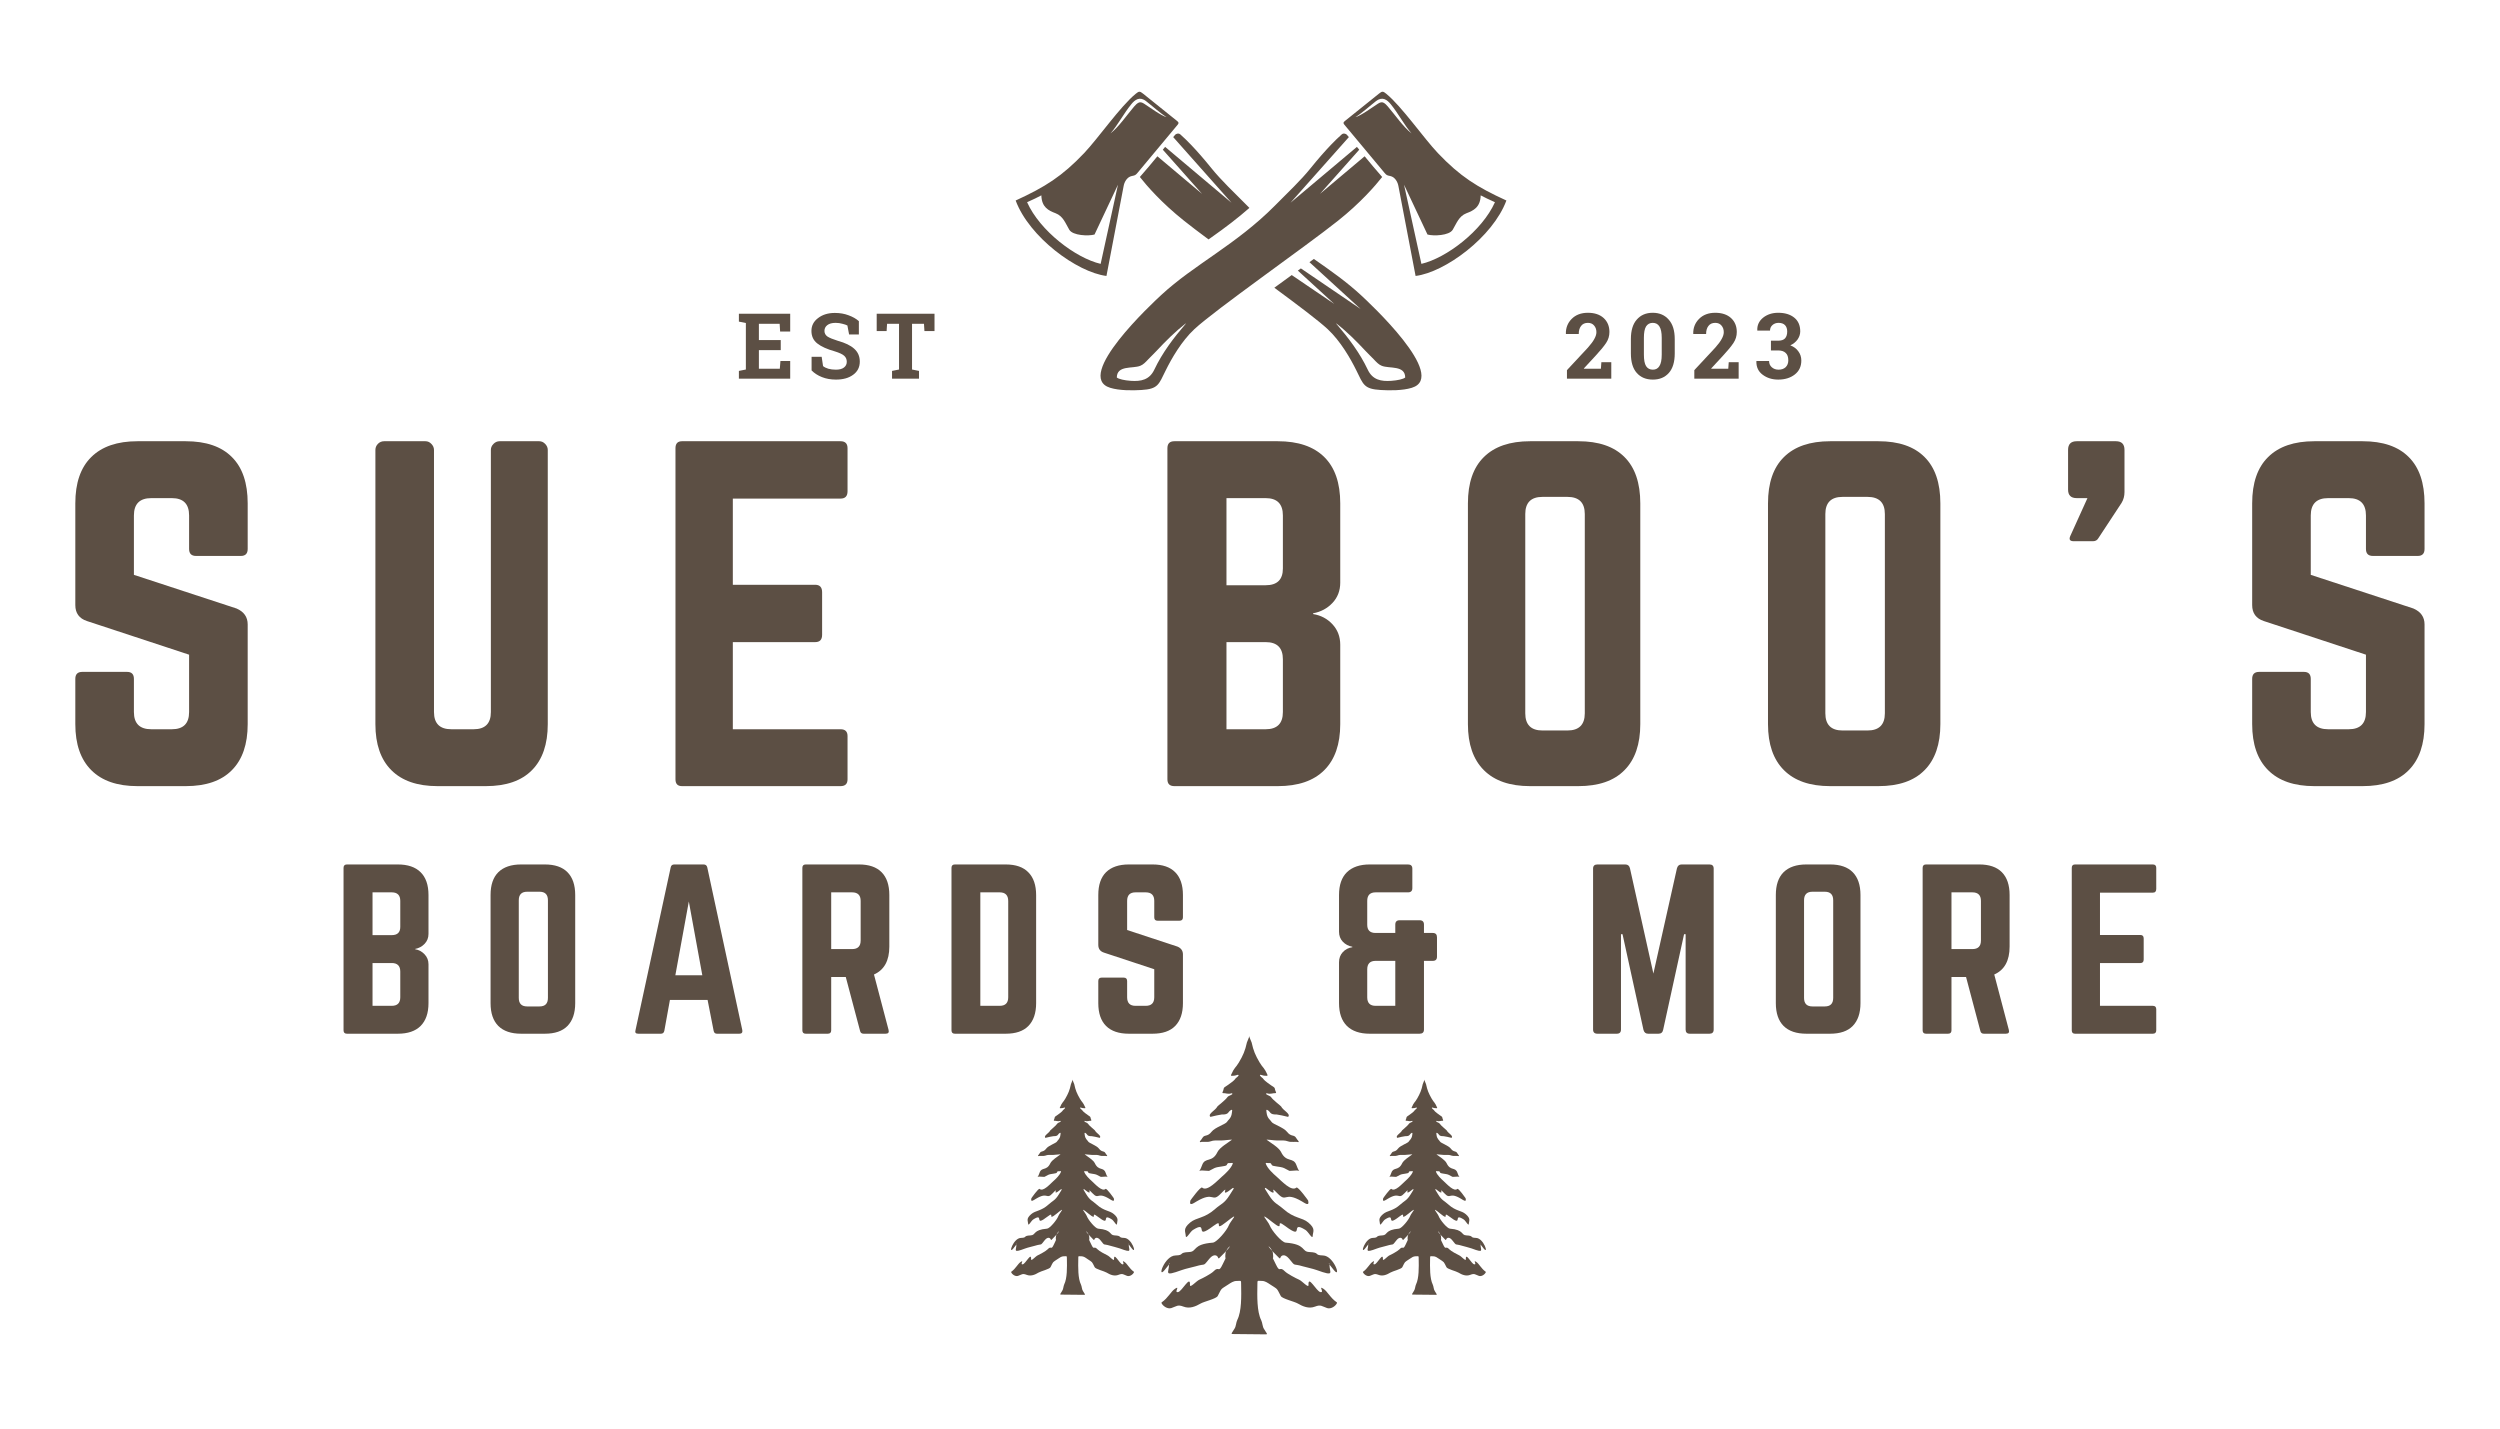
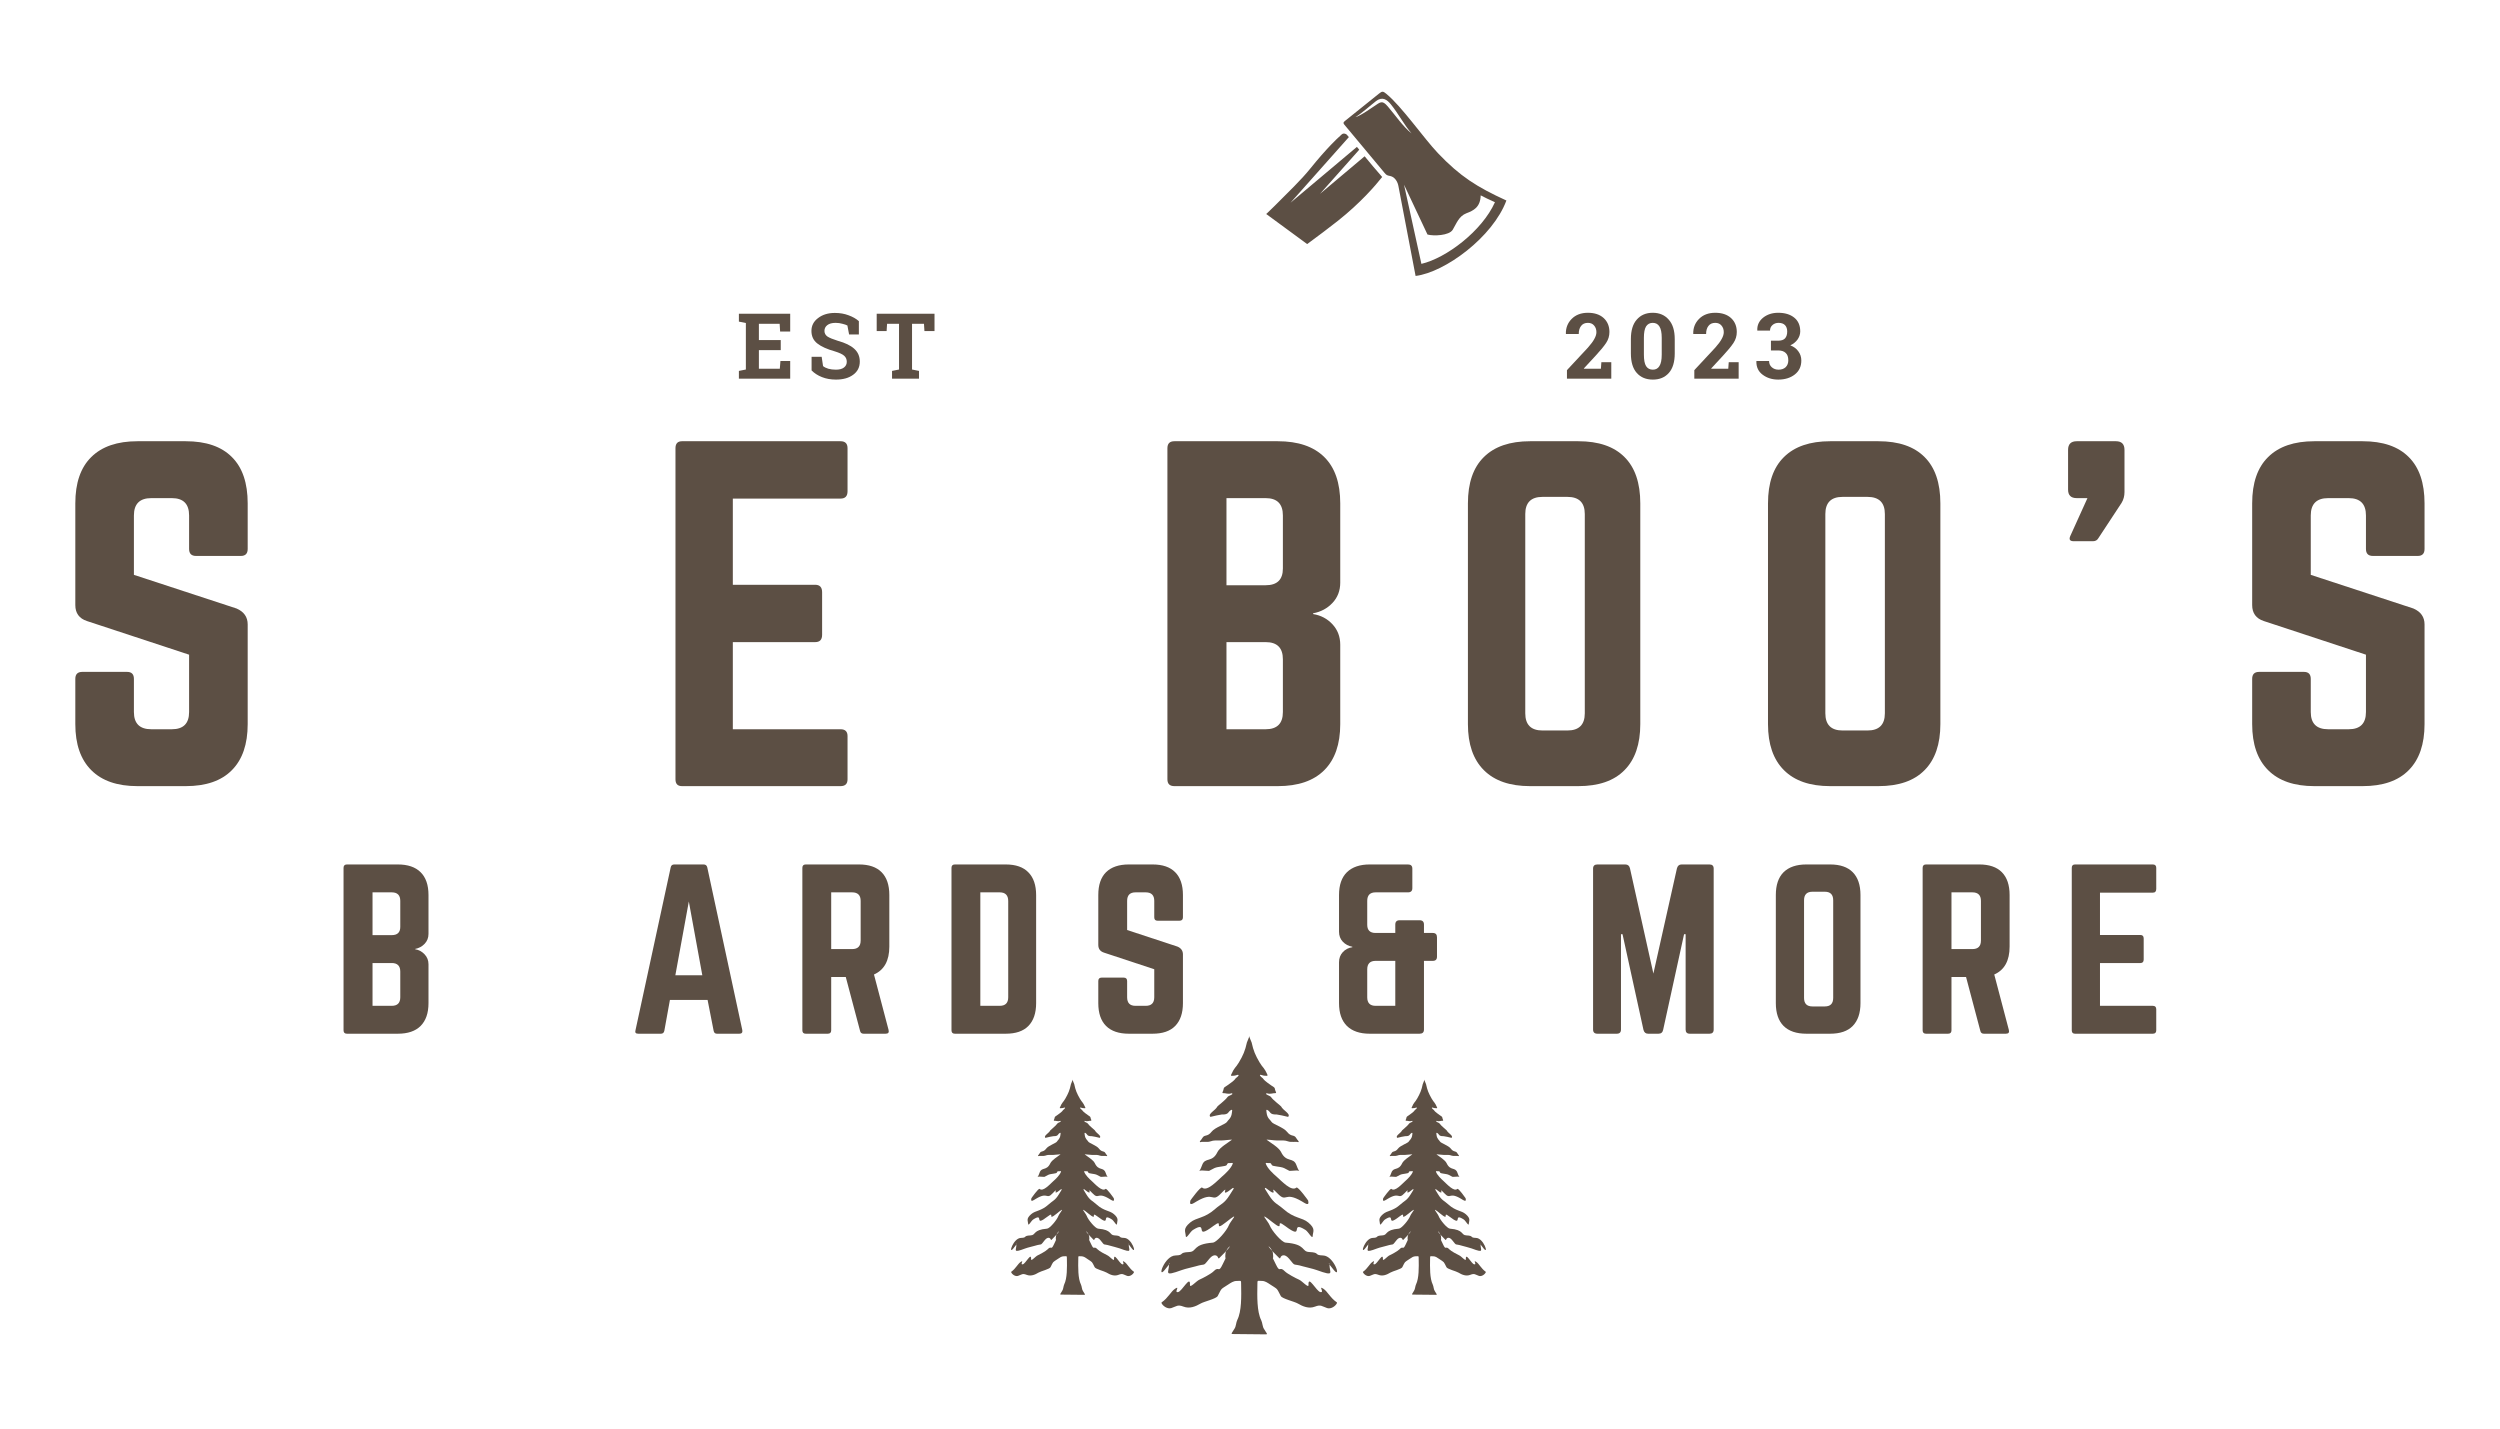
<svg xmlns="http://www.w3.org/2000/svg" version="1.2" preserveAspectRatio="xMidYMid meet" height="192" viewBox="0 0 252 144" zoomAndPan="magnify" width="336">
  <defs>
    <clipPath id="5c7fce9e34">
      <path d="M 117 104.422 L 135 104.422 L 135 134.824 L 117 134.824 Z M 117 104.422" />
    </clipPath>
    <clipPath id="7d51b6d3f5">
      <path d="M 101.602 108.812 L 114.629 108.812 L 114.629 130.527 L 101.602 130.527 Z M 101.602 108.812" />
    </clipPath>
    <clipPath id="3118bb9fe1">
      <path d="M 137.062 108.812 L 150 108.812 L 150 130.527 L 137.062 130.527 Z M 137.062 108.812" />
    </clipPath>
    <clipPath id="aa27552867">
      <path d="M 102.379 9.246 L 143.426 9.246 L 143.426 39.344 L 102.379 39.344 Z M 102.379 9.246" />
    </clipPath>
    <clipPath id="2935c64a9e">
-       <path d="M 110.844 9.246 L 151.844 9.246 L 151.844 39.344 L 110.844 39.344 Z M 110.844 9.246" />
+       <path d="M 110.844 9.246 L 151.844 9.246 L 151.844 39.344 Z M 110.844 9.246" />
    </clipPath>
  </defs>
  <g id="868a973814">
    <g clip-path="url(#5c7fce9e34)" clip-rule="nonzero">
      <path d="M 124.645 129.121 C 125.133 129.121 125.098 129.016 125.105 129.469 C 125.129 130.656 125.16 132.18 124.719 133.051 C 124.594 133.289 124.598 133.719 124.43 133.941 C 124.426 133.953 124.254 134.227 124.156 134.375 C 124.133 134.418 124.16 134.469 124.207 134.469 L 127.645 134.504 C 127.691 134.504 127.723 134.449 127.695 134.41 C 127.598 134.258 127.426 133.984 127.422 133.973 C 127.254 133.754 127.258 133.324 127.133 133.086 C 126.688 132.203 126.723 130.656 126.746 129.465 C 126.754 129.012 126.715 129.117 127.203 129.117 C 127.52 129.117 127.781 129.309 128.031 129.473 C 128.859 130.02 128.648 129.781 129.105 130.641 C 129.25 130.914 130.488 131.199 130.812 131.391 C 131.332 131.691 131.926 131.949 132.551 131.707 C 133.156 131.473 133.219 131.668 133.777 131.855 C 134.168 131.984 134.645 131.641 134.766 131.348 C 134.777 131.32 134.766 131.289 134.746 131.273 C 134.09 130.828 133.816 130.168 133.383 129.895 C 132.848 129.555 133.555 130.32 133.094 130.242 C 132.699 130.176 131.844 128.465 131.898 129.52 C 131.918 129.902 131.25 129.113 130.941 128.988 C 130.633 128.859 129.742 128.383 129.527 128.16 C 128.938 127.539 129.059 128.41 128.598 127.43 C 128.094 126.363 128.422 127.25 128.312 126.324 C 128.238 125.691 127.059 124.973 128.957 126.824 C 128.988 126.855 129.047 126.84 129.059 126.793 C 129.117 126.543 129.48 126.328 129.934 126.871 C 130.66 127.746 130.211 127.309 131.336 127.648 C 131.703 127.758 132.301 127.871 132.715 128.02 C 134.645 128.719 133.988 128.27 134.012 127.434 C 134.012 127.289 133.68 127.117 134.469 128.043 C 135.23 128.938 134.469 126.578 133.363 126.551 C 132.387 126.523 133.121 126.254 131.965 126.203 C 131.164 126.164 131.676 125.418 129.594 125.258 C 129.191 125.227 128.176 124.039 127.973 123.492 C 127.812 123.07 126.715 121.961 128.246 123.184 C 129.668 124.316 128.379 122.703 129.535 123.574 C 131.617 125.141 129.914 122.926 131.594 123.98 C 131.879 124.156 132.301 124.988 132.32 124.578 C 132.344 124.129 132.641 123.871 131.879 123.234 C 131.227 122.688 130.469 122.848 129.363 121.867 C 128.754 121.328 128.449 121.34 127.898 120.457 C 127.793 120.289 127.629 120.047 127.504 119.832 C 127.469 119.773 127.543 119.711 127.594 119.754 C 129.18 121.016 127.688 119.172 128.777 120.301 C 129.746 121.305 129.406 120.031 131.219 121.094 C 131.551 121.289 132.02 121.645 131.859 121.008 C 131.855 121 130.832 119.562 130.672 119.711 C 130.176 120.152 129.129 118.996 128.703 118.625 C 128.312 118.293 127.762 117.77 127.594 117.309 C 127.594 117.309 127.594 117.309 127.59 117.309 C 127.57 117.262 127.605 117.215 127.656 117.223 C 128.008 117.289 128.066 117.129 128.191 117.426 C 128.262 117.594 129.059 117.566 129.434 117.742 C 130.281 118.145 129.664 118.016 130.695 117.984 C 131.18 117.973 131.023 118.41 130.684 117.457 C 130.379 116.59 129.672 117.246 129.129 116.121 C 128.91 115.668 128.086 115.199 127.68 114.891 C 127.605 114.836 128.453 114.961 128.742 114.961 C 129.188 114.961 129.477 114.914 129.879 115.062 C 130.141 115.16 130.676 115.055 130.824 115.125 C 130.844 115.133 130.867 115.133 130.887 115.121 C 130.977 115.062 130.793 114.953 130.66 114.719 C 130.441 114.32 130.152 114.637 129.723 114.078 C 129.387 113.641 128.297 113.312 128.176 113.09 C 128.062 112.883 127.738 112.746 127.672 112.164 C 127.664 112.082 127.656 112.012 127.645 111.938 C 127.637 111.891 127.688 111.852 127.73 111.875 C 128.113 112.055 127.926 112.363 128.688 112.34 C 128.777 112.34 129.617 112.516 129.805 112.574 C 129.828 112.578 129.855 112.57 129.871 112.551 C 130.082 112.246 129.332 111.934 129.137 111.531 C 129.105 111.469 128.328 110.898 128.121 110.586 C 128.043 110.469 127.832 110.434 127.652 110.309 C 127.594 110.27 127.645 110.18 127.707 110.203 C 128.062 110.328 128.324 110.168 128.562 110.188 C 128.609 110.191 128.645 110.145 128.625 110.102 C 128.395 109.629 128.672 109.734 128.133 109.406 C 128.023 109.34 127.461 108.926 127.395 108.824 C 127.262 108.613 127.184 108.648 127.016 108.434 C 126.98 108.387 127.023 108.324 127.078 108.34 C 127.332 108.41 127.355 108.438 127.707 108.441 C 127.754 108.441 127.781 108.395 127.766 108.359 C 127.402 107.535 127.32 107.691 126.965 107.09 C 126.543 106.371 126.348 105.922 126.164 105.082 C 126.148 105.012 125.898 104.5 125.926 104.434 C 125.949 104.5 125.699 105.012 125.688 105.082 C 125.504 105.922 125.309 106.371 124.883 107.09 C 124.527 107.691 124.449 107.535 124.086 108.359 C 124.066 108.398 124.098 108.445 124.141 108.441 C 124.492 108.438 124.516 108.41 124.77 108.34 C 124.828 108.324 124.871 108.387 124.836 108.434 C 124.668 108.648 124.586 108.613 124.457 108.824 C 124.391 108.926 123.824 109.34 123.715 109.406 C 123.18 109.734 123.457 109.629 123.227 110.102 C 123.203 110.145 123.238 110.191 123.285 110.188 C 123.527 110.168 123.785 110.328 124.141 110.203 C 124.207 110.18 124.254 110.27 124.195 110.309 C 124.016 110.434 123.805 110.469 123.727 110.586 C 123.523 110.898 122.746 111.469 122.715 111.531 C 122.516 111.934 121.77 112.246 121.977 112.551 C 121.992 112.574 122.02 112.578 122.047 112.574 C 122.234 112.516 123.074 112.34 123.16 112.34 C 123.922 112.367 123.734 112.055 124.117 111.875 C 124.164 111.852 124.211 111.887 124.203 111.938 C 124.191 112.012 124.188 112.082 124.176 112.164 C 124.113 112.746 123.789 112.883 123.676 113.09 C 123.555 113.312 122.461 113.641 122.129 114.078 C 121.699 114.637 121.41 114.32 121.191 114.719 C 121.062 114.953 120.879 115.062 120.965 115.121 C 120.984 115.133 121.008 115.133 121.027 115.125 C 121.176 115.051 121.711 115.16 121.973 115.062 C 122.371 114.914 122.66 114.961 123.109 114.961 C 123.398 114.961 124.246 114.836 124.172 114.891 C 123.766 115.199 122.941 115.672 122.723 116.121 C 122.18 117.25 121.473 116.59 121.168 117.457 C 120.828 118.41 120.672 117.973 121.156 117.984 C 122.191 118.016 121.57 118.145 122.418 117.742 C 122.793 117.566 123.59 117.594 123.66 117.426 C 123.785 117.129 123.844 117.289 124.195 117.223 C 124.246 117.215 124.281 117.266 124.262 117.309 C 124.262 117.309 124.262 117.309 124.258 117.309 C 124.09 117.77 123.539 118.293 123.148 118.625 C 122.719 118.996 121.676 120.152 121.18 119.711 C 121.02 119.562 119.992 121 119.992 121.008 C 119.832 121.645 120.301 121.289 120.633 121.094 C 122.445 120.031 122.105 121.305 123.074 120.301 C 124.164 119.172 122.672 121.02 124.258 119.754 C 124.312 119.711 124.383 119.773 124.348 119.832 C 124.219 120.047 124.059 120.289 123.953 120.457 C 123.398 121.34 123.094 121.328 122.484 121.867 C 121.379 122.848 120.621 122.688 119.965 123.234 C 119.207 123.871 119.5 124.129 119.523 124.578 C 119.547 124.984 119.965 124.156 120.25 123.98 C 121.934 122.926 120.23 125.141 122.312 123.574 C 123.473 122.703 122.18 124.316 123.602 123.184 C 125.133 121.961 124.035 123.07 123.875 123.492 C 123.672 124.039 122.652 125.227 122.25 125.258 C 120.172 125.418 120.684 126.164 119.883 126.203 C 118.723 126.254 119.457 126.523 118.484 126.551 C 117.379 126.578 116.617 128.938 117.375 128.043 C 118.168 127.117 117.836 127.289 117.836 127.434 C 117.855 128.27 117.199 128.719 119.129 128.02 C 119.551 127.867 120.141 127.758 120.512 127.648 C 121.633 127.309 121.188 127.746 121.914 126.871 C 122.367 126.328 122.73 126.543 122.789 126.793 C 122.797 126.84 122.855 126.855 122.891 126.824 C 124.789 124.973 123.605 125.691 123.531 126.324 C 123.426 127.246 123.758 126.359 123.25 127.43 C 122.789 128.41 122.906 127.539 122.316 128.16 C 122.105 128.383 121.211 128.859 120.906 128.988 C 120.598 129.113 119.93 129.902 119.949 129.52 C 120.004 128.465 119.148 130.176 118.75 130.242 C 118.293 130.32 119 129.555 118.461 129.895 C 118.031 130.168 117.754 130.828 117.102 131.273 C 117.078 131.289 117.07 131.316 117.078 131.348 C 117.203 131.637 117.68 131.98 118.066 131.855 C 118.629 131.668 118.691 131.477 119.297 131.707 C 119.922 131.949 120.516 131.691 121.035 131.391 C 121.359 131.199 122.598 130.918 122.742 130.641 C 123.195 129.781 122.984 130.02 123.816 129.473 C 124.066 129.309 124.332 129.121 124.645 129.121 Z M 124.645 129.121" style="stroke:none;fill-rule:evenodd;fill:#5c4f44;fill-opacity:1;" />
    </g>
    <g clip-path="url(#7d51b6d3f5)" clip-rule="nonzero">
      <path d="M 107.223 126.633 C 107.562 126.633 107.535 126.559 107.543 126.887 C 107.559 127.742 107.582 128.844 107.27 129.473 C 107.188 129.645 107.188 129.953 107.07 130.113 C 107.066 130.121 106.945 130.32 106.879 130.426 C 106.863 130.457 106.883 130.492 106.914 130.496 L 109.32 130.52 C 109.352 130.52 109.375 130.48 109.355 130.449 C 109.289 130.344 109.168 130.145 109.164 130.137 C 109.047 129.977 109.051 129.668 108.965 129.496 C 108.648 128.859 108.676 127.742 108.691 126.883 C 108.695 126.559 108.668 126.633 109.012 126.633 C 109.23 126.633 109.418 126.77 109.59 126.891 C 110.172 127.285 110.023 127.113 110.344 127.734 C 110.445 127.93 111.309 128.133 111.539 128.273 C 111.902 128.492 112.316 128.676 112.754 128.5 C 113.18 128.332 113.223 128.473 113.613 128.609 C 113.887 128.703 114.219 128.453 114.305 128.242 C 114.312 128.223 114.305 128.199 114.289 128.188 C 113.832 127.867 113.641 127.391 113.34 127.195 C 112.961 126.949 113.457 127.5 113.137 127.445 C 112.859 127.398 112.262 126.16 112.297 126.926 C 112.312 127.199 111.844 126.629 111.629 126.539 C 111.414 126.445 110.789 126.102 110.641 125.941 C 110.227 125.492 110.309 126.121 109.988 125.414 C 109.633 124.645 109.867 125.285 109.789 124.617 C 109.738 124.16 108.91 123.641 110.238 124.977 C 110.262 125 110.305 124.988 110.309 124.957 C 110.352 124.777 110.605 124.621 110.922 125.012 C 111.43 125.645 111.117 125.328 111.906 125.57 C 112.164 125.652 112.578 125.734 112.871 125.84 C 114.223 126.348 113.762 126.02 113.777 125.418 C 113.777 125.312 113.547 125.188 114.098 125.859 C 114.629 126.504 114.098 124.801 113.324 124.781 C 112.641 124.762 113.156 124.566 112.344 124.527 C 111.785 124.504 112.141 123.965 110.688 123.848 C 110.406 123.824 109.691 122.969 109.547 122.574 C 109.438 122.27 108.668 121.469 109.742 122.352 C 110.734 123.168 109.832 122.004 110.645 122.633 C 112.102 123.762 110.906 122.164 112.086 122.926 C 112.285 123.055 112.582 123.652 112.594 123.359 C 112.609 123.031 112.816 122.848 112.285 122.387 C 111.828 121.992 111.297 122.105 110.523 121.402 C 110.098 121.012 109.883 121.02 109.496 120.383 C 109.426 120.262 109.309 120.086 109.223 119.934 C 109.195 119.891 109.25 119.844 109.285 119.875 C 110.395 120.785 109.348 119.453 110.113 120.27 C 110.793 120.992 110.555 120.074 111.824 120.844 C 112.055 120.984 112.383 121.238 112.27 120.781 C 112.27 120.777 111.551 119.738 111.438 119.844 C 111.094 120.164 110.359 119.328 110.062 119.062 C 109.789 118.82 109.402 118.445 109.285 118.113 C 109.285 118.113 109.285 118.109 109.281 118.109 C 109.27 118.078 109.293 118.043 109.328 118.051 C 109.574 118.098 109.617 117.98 109.703 118.195 C 109.754 118.316 110.309 118.297 110.57 118.426 C 111.168 118.715 110.734 118.621 111.457 118.602 C 111.793 118.59 111.688 118.906 111.449 118.219 C 111.234 117.594 110.742 118.066 110.359 117.254 C 110.207 116.926 109.629 116.59 109.344 116.367 C 109.293 116.328 109.887 116.418 110.09 116.418 C 110.402 116.418 110.605 116.383 110.887 116.492 C 111.066 116.562 111.441 116.484 111.547 116.535 C 111.562 116.543 111.578 116.539 111.59 116.531 C 111.652 116.488 111.523 116.41 111.43 116.242 C 111.277 115.957 111.078 116.184 110.773 115.777 C 110.539 115.465 109.777 115.227 109.691 115.066 C 109.613 114.918 109.387 114.816 109.34 114.398 C 109.332 114.34 109.328 114.289 109.32 114.238 C 109.316 114.203 109.348 114.176 109.383 114.188 C 109.648 114.32 109.52 114.543 110.051 114.527 C 110.113 114.523 110.699 114.652 110.832 114.691 C 110.848 114.699 110.867 114.691 110.879 114.676 C 111.027 114.457 110.504 114.234 110.363 113.941 C 110.344 113.898 109.797 113.484 109.652 113.258 C 109.602 113.176 109.453 113.152 109.328 113.062 C 109.285 113.031 109.32 112.969 109.367 112.984 C 109.613 113.074 109.797 112.957 109.965 112.973 C 109.996 112.977 110.02 112.941 110.008 112.91 C 109.848 112.57 110.039 112.645 109.664 112.406 C 109.586 112.359 109.191 112.062 109.145 111.988 C 109.051 111.836 108.996 111.863 108.879 111.707 C 108.855 111.676 108.887 111.629 108.926 111.641 C 109.102 111.688 109.117 111.711 109.367 111.711 C 109.395 111.711 109.418 111.68 109.406 111.652 C 109.152 111.059 109.094 111.168 108.848 110.738 C 108.551 110.219 108.41 109.895 108.285 109.289 C 108.273 109.238 108.098 108.867 108.117 108.82 C 108.133 108.867 107.957 109.238 107.949 109.289 C 107.824 109.895 107.684 110.219 107.387 110.738 C 107.141 111.168 107.082 111.059 106.828 111.652 C 106.816 111.68 106.836 111.715 106.867 111.711 C 107.113 111.711 107.129 111.688 107.309 111.641 C 107.348 111.629 107.379 111.676 107.352 111.707 C 107.234 111.863 107.18 111.836 107.09 111.988 C 107.043 112.062 106.648 112.359 106.57 112.406 C 106.195 112.645 106.391 112.57 106.227 112.91 C 106.211 112.941 106.234 112.977 106.27 112.973 C 106.438 112.957 106.621 113.074 106.867 112.984 C 106.914 112.969 106.945 113.031 106.906 113.062 C 106.781 113.152 106.633 113.176 106.578 113.258 C 106.434 113.484 105.891 113.898 105.871 113.941 C 105.73 114.234 105.207 114.457 105.352 114.676 C 105.363 114.691 105.383 114.699 105.402 114.691 C 105.531 114.652 106.121 114.523 106.184 114.527 C 106.715 114.543 106.586 114.32 106.852 114.188 C 106.883 114.176 106.918 114.199 106.91 114.238 C 106.902 114.289 106.898 114.34 106.891 114.398 C 106.848 114.816 106.621 114.918 106.543 115.066 C 106.457 115.227 105.691 115.465 105.461 115.777 C 105.16 116.184 104.957 115.957 104.805 116.242 C 104.711 116.41 104.586 116.488 104.645 116.531 C 104.656 116.539 104.672 116.543 104.688 116.535 C 104.793 116.48 105.168 116.562 105.352 116.492 C 105.629 116.383 105.832 116.418 106.145 116.418 C 106.348 116.418 106.941 116.328 106.891 116.367 C 106.605 116.59 106.031 116.93 105.875 117.254 C 105.492 118.066 105 117.594 104.785 118.219 C 104.551 118.906 104.441 118.59 104.777 118.602 C 105.504 118.621 105.07 118.715 105.664 118.426 C 105.926 118.297 106.48 118.316 106.531 118.195 C 106.617 117.98 106.66 118.098 106.906 118.051 C 106.941 118.043 106.969 118.078 106.953 118.109 C 106.953 118.109 106.953 118.113 106.949 118.113 C 106.832 118.445 106.449 118.82 106.172 119.062 C 105.871 119.328 105.141 120.164 104.797 119.844 C 104.684 119.738 103.965 120.777 103.965 120.781 C 103.852 121.242 104.18 120.984 104.414 120.844 C 105.68 120.074 105.441 120.992 106.121 120.27 C 106.887 119.453 105.84 120.789 106.949 119.875 C 106.988 119.844 107.039 119.891 107.012 119.934 C 106.922 120.086 106.812 120.262 106.738 120.383 C 106.348 121.02 106.133 121.012 105.707 121.402 C 104.934 122.105 104.402 121.992 103.945 122.387 C 103.414 122.848 103.617 123.031 103.637 123.359 C 103.652 123.648 103.945 123.055 104.145 122.926 C 105.324 122.164 104.133 123.762 105.59 122.633 C 106.398 122.004 105.496 123.168 106.492 122.352 C 107.562 121.469 106.793 122.27 106.684 122.574 C 106.539 122.969 105.824 123.824 105.547 123.848 C 104.09 123.965 104.449 124.504 103.887 124.527 C 103.074 124.566 103.59 124.762 102.91 124.781 C 102.133 124.801 101.602 126.504 102.133 125.859 C 102.688 125.191 102.453 125.312 102.453 125.418 C 102.469 126.02 102.012 126.348 103.359 125.84 C 103.652 125.73 104.07 125.652 104.328 125.57 C 105.113 125.328 104.801 125.645 105.309 125.012 C 105.625 124.621 105.879 124.777 105.922 124.957 C 105.93 124.988 105.969 125 105.992 124.977 C 107.32 123.641 106.492 124.16 106.441 124.617 C 106.367 125.281 106.598 124.641 106.246 125.414 C 105.922 126.121 106.004 125.492 105.59 125.941 C 105.441 126.102 104.816 126.445 104.602 126.539 C 104.387 126.629 103.918 127.199 103.934 126.926 C 103.973 126.16 103.371 127.398 103.094 127.445 C 102.773 127.5 103.27 126.949 102.895 127.195 C 102.59 127.391 102.398 127.867 101.941 128.188 C 101.926 128.199 101.918 128.219 101.926 128.242 C 102.012 128.453 102.344 128.699 102.617 128.609 C 103.008 128.473 103.055 128.336 103.477 128.5 C 103.914 128.676 104.332 128.492 104.691 128.273 C 104.922 128.133 105.789 127.93 105.891 127.734 C 106.207 127.113 106.059 127.285 106.641 126.891 C 106.816 126.773 107 126.633 107.223 126.633 Z M 107.223 126.633" style="stroke:none;fill-rule:evenodd;fill:#5c4f44;fill-opacity:1;" />
    </g>
    <g clip-path="url(#3118bb9fe1)" clip-rule="nonzero">
      <path d="M 142.684 126.633 C 143.023 126.633 143 126.559 143.004 126.887 C 143.02 127.742 143.043 128.844 142.734 129.473 C 142.648 129.645 142.648 129.953 142.531 130.113 C 142.527 130.121 142.406 130.32 142.34 130.426 C 142.324 130.457 142.344 130.492 142.379 130.496 L 144.781 130.52 C 144.816 130.52 144.836 130.48 144.816 130.449 C 144.75 130.344 144.629 130.145 144.625 130.137 C 144.508 129.977 144.512 129.668 144.426 129.496 C 144.113 128.859 144.137 127.742 144.152 126.883 C 144.16 126.559 144.133 126.633 144.473 126.633 C 144.695 126.633 144.879 126.77 145.055 126.891 C 145.633 127.285 145.484 127.113 145.805 127.734 C 145.906 127.93 146.773 128.133 147 128.273 C 147.363 128.492 147.777 128.676 148.215 128.5 C 148.641 128.332 148.684 128.473 149.074 128.609 C 149.348 128.703 149.68 128.453 149.77 128.242 C 149.773 128.223 149.77 128.199 149.754 128.188 C 149.297 127.867 149.102 127.391 148.801 127.195 C 148.422 126.949 148.918 127.5 148.598 127.445 C 148.32 127.398 147.723 126.16 147.758 126.926 C 147.773 127.199 147.305 126.629 147.09 126.539 C 146.875 126.445 146.25 126.102 146.102 125.941 C 145.688 125.492 145.773 126.121 145.449 125.414 C 145.098 124.645 145.328 125.285 145.25 124.617 C 145.199 124.16 144.371 123.641 145.699 124.977 C 145.723 125 145.766 124.988 145.773 124.957 C 145.812 124.777 146.066 124.621 146.383 125.012 C 146.895 125.645 146.578 125.328 147.367 125.57 C 147.625 125.652 148.039 125.734 148.332 125.84 C 149.684 126.348 149.223 126.02 149.238 125.418 C 149.238 125.312 149.008 125.188 149.559 125.859 C 150.094 126.504 149.559 124.801 148.785 124.781 C 148.102 124.762 148.617 124.566 147.805 124.527 C 147.246 124.504 147.602 123.965 146.148 123.848 C 145.867 123.824 145.156 122.969 145.012 122.574 C 144.898 122.27 144.133 121.469 145.203 122.352 C 146.199 123.168 145.297 122.004 146.105 122.633 C 147.562 123.762 146.371 122.164 147.547 122.926 C 147.746 123.055 148.043 123.652 148.055 123.359 C 148.074 123.031 148.277 122.848 147.746 122.387 C 147.289 121.992 146.758 122.105 145.984 121.402 C 145.559 121.012 145.344 121.02 144.957 120.383 C 144.887 120.262 144.773 120.086 144.684 119.934 C 144.66 119.891 144.711 119.844 144.746 119.875 C 145.855 120.785 144.812 119.453 145.578 120.27 C 146.254 120.992 146.016 120.074 147.285 120.844 C 147.516 120.984 147.844 121.238 147.734 120.781 C 147.73 120.777 147.016 119.738 146.898 119.844 C 146.555 120.164 145.82 119.328 145.523 119.062 C 145.25 118.82 144.863 118.445 144.746 118.113 C 144.746 118.113 144.746 118.109 144.742 118.109 C 144.73 118.078 144.758 118.043 144.789 118.051 C 145.035 118.098 145.078 117.98 145.164 118.195 C 145.215 118.316 145.773 118.297 146.035 118.426 C 146.629 118.715 146.195 118.621 146.918 118.602 C 147.258 118.59 147.148 118.906 146.91 118.219 C 146.699 117.594 146.203 118.066 145.82 117.254 C 145.668 116.926 145.094 116.59 144.805 116.367 C 144.758 116.328 145.348 116.418 145.551 116.418 C 145.863 116.418 146.066 116.383 146.348 116.492 C 146.531 116.562 146.902 116.484 147.008 116.535 C 147.023 116.543 147.039 116.539 147.051 116.531 C 147.113 116.488 146.984 116.41 146.895 116.242 C 146.738 115.957 146.539 116.184 146.238 115.777 C 146 115.465 145.238 115.227 145.152 115.066 C 145.074 114.918 144.848 114.816 144.801 114.398 C 144.797 114.34 144.793 114.289 144.781 114.238 C 144.777 114.203 144.812 114.176 144.844 114.188 C 145.109 114.32 144.98 114.543 145.512 114.527 C 145.574 114.523 146.16 114.652 146.293 114.691 C 146.312 114.699 146.332 114.691 146.34 114.676 C 146.488 114.457 145.965 114.234 145.824 113.941 C 145.805 113.898 145.258 113.484 145.117 113.258 C 145.062 113.176 144.914 113.152 144.789 113.062 C 144.746 113.031 144.781 112.969 144.828 112.984 C 145.074 113.074 145.258 112.957 145.426 112.973 C 145.457 112.977 145.48 112.941 145.469 112.91 C 145.309 112.57 145.5 112.645 145.125 112.406 C 145.047 112.359 144.652 112.062 144.605 111.988 C 144.516 111.836 144.457 111.863 144.34 111.707 C 144.316 111.676 144.348 111.629 144.387 111.641 C 144.562 111.688 144.578 111.711 144.828 111.711 C 144.859 111.711 144.879 111.68 144.867 111.652 C 144.613 111.059 144.555 111.168 144.309 110.738 C 144.012 110.219 143.875 109.895 143.746 109.289 C 143.734 109.238 143.559 108.867 143.578 108.82 C 143.598 108.867 143.418 109.238 143.41 109.289 C 143.285 109.895 143.145 110.219 142.848 110.738 C 142.602 111.168 142.543 111.059 142.289 111.652 C 142.277 111.68 142.301 111.715 142.328 111.711 C 142.574 111.711 142.594 111.688 142.77 111.641 C 142.809 111.629 142.84 111.676 142.816 111.707 C 142.699 111.863 142.641 111.836 142.551 111.988 C 142.504 112.062 142.109 112.359 142.031 112.406 C 141.656 112.645 141.852 112.57 141.688 112.91 C 141.676 112.941 141.699 112.977 141.73 112.973 C 141.902 112.957 142.082 113.074 142.328 112.984 C 142.375 112.969 142.406 113.031 142.367 113.062 C 142.242 113.152 142.094 113.176 142.039 113.258 C 141.898 113.484 141.352 113.898 141.332 113.941 C 141.191 114.234 140.668 114.457 140.816 114.676 C 140.824 114.691 140.844 114.699 140.863 114.691 C 140.996 114.652 141.582 114.523 141.645 114.527 C 142.176 114.543 142.047 114.32 142.312 114.188 C 142.344 114.176 142.379 114.199 142.375 114.238 C 142.363 114.289 142.359 114.34 142.355 114.398 C 142.309 114.816 142.082 114.918 142.004 115.066 C 141.918 115.227 141.156 115.465 140.922 115.777 C 140.621 116.184 140.418 115.957 140.266 116.242 C 140.176 116.41 140.047 116.488 140.105 116.531 C 140.121 116.539 140.137 116.543 140.148 116.535 C 140.254 116.48 140.629 116.562 140.812 116.492 C 141.09 116.383 141.293 116.418 141.605 116.418 C 141.809 116.418 142.402 116.328 142.352 116.367 C 142.066 116.59 141.492 116.93 141.34 117.254 C 140.957 118.066 140.461 117.594 140.246 118.219 C 140.012 118.906 139.902 118.59 140.242 118.602 C 140.965 118.621 140.531 118.715 141.125 118.426 C 141.387 118.297 141.941 118.316 141.992 118.195 C 142.082 117.98 142.121 118.098 142.367 118.051 C 142.402 118.043 142.43 118.078 142.414 118.109 C 142.414 118.109 142.414 118.113 142.414 118.113 C 142.293 118.445 141.91 118.82 141.637 119.062 C 141.336 119.328 140.602 120.164 140.258 119.844 C 140.145 119.738 139.426 120.777 139.426 120.781 C 139.312 121.242 139.641 120.984 139.875 120.844 C 141.141 120.074 140.902 120.992 141.582 120.27 C 142.348 119.453 141.301 120.789 142.414 119.875 C 142.449 119.844 142.5 119.891 142.477 119.934 C 142.383 120.086 142.273 120.262 142.199 120.383 C 141.809 121.02 141.598 121.012 141.168 121.402 C 140.395 122.105 139.863 121.992 139.406 122.387 C 138.875 122.848 139.082 123.031 139.098 123.359 C 139.113 123.648 139.406 123.055 139.605 122.926 C 140.785 122.164 139.594 123.762 141.051 122.633 C 141.859 122.004 140.957 123.168 141.953 122.352 C 143.023 121.469 142.254 122.27 142.145 122.574 C 142 122.969 141.285 123.824 141.008 123.848 C 139.551 123.965 139.91 124.504 139.348 124.527 C 138.539 124.566 139.051 124.762 138.371 124.781 C 137.598 124.801 137.062 126.504 137.594 125.859 C 138.148 125.191 137.914 125.312 137.918 125.418 C 137.93 126.02 137.473 126.348 138.824 125.84 C 139.117 125.73 139.531 125.652 139.789 125.57 C 140.574 125.328 140.262 125.645 140.77 125.012 C 141.086 124.621 141.34 124.777 141.383 124.957 C 141.391 124.988 141.43 125 141.453 124.977 C 142.781 123.641 141.957 124.16 141.902 124.617 C 141.828 125.281 142.059 124.641 141.707 125.414 C 141.383 126.121 141.465 125.492 141.055 125.941 C 140.902 126.102 140.281 126.445 140.062 126.539 C 139.848 126.629 139.383 127.199 139.395 126.926 C 139.434 126.16 138.836 127.398 138.559 127.445 C 138.234 127.5 138.73 126.949 138.355 127.195 C 138.051 127.391 137.859 127.867 137.402 128.188 C 137.387 128.199 137.379 128.219 137.387 128.242 C 137.473 128.453 137.805 128.699 138.078 128.609 C 138.469 128.473 138.516 128.336 138.938 128.5 C 139.375 128.676 139.793 128.492 140.156 128.273 C 140.383 128.133 141.25 127.93 141.352 127.734 C 141.668 127.113 141.52 127.285 142.102 126.891 C 142.277 126.773 142.461 126.633 142.684 126.633 Z M 142.684 126.633" style="stroke:none;fill-rule:evenodd;fill:#5c4f44;fill-opacity:1;" />
    </g>
    <g clip-path="url(#aa27552867)" clip-rule="nonzero">
-       <path d="M 114.477 9.457 C 112.914 10.738 110.691 13.949 109.277 15.438 C 107.051 17.777 105.352 18.848 102.379 20.211 C 103.742 23.895 108.559 27.445 111.531 27.816 L 113.258 18.777 C 113.258 18.777 113.375 17.875 114.129 17.734 C 114.41 17.68 114.473 17.648 114.66 17.426 C 116.012 15.805 117.367 14.18 118.719 12.559 C 118.871 12.375 118.773 12.293 118.598 12.152 C 117.473 11.246 116.348 10.344 115.219 9.438 C 114.887 9.172 114.809 9.188 114.477 9.457 Z M 114.898 17.84 C 115.586 18.715 117.07 20.438 119.355 22.254 C 119.988 22.762 120.844 23.406 121.82 24.133 L 122.168 23.887 C 123.48 22.961 124.746 22.008 125.941 20.957 C 125.871 20.887 125.797 20.816 125.727 20.742 C 124.391 19.398 123.082 18.156 122.145 16.996 C 121.34 15.996 120.652 15.219 120.07 14.609 C 119.719 14.242 119.359 13.887 118.98 13.551 C 118.816 13.406 118.566 13.449 118.434 13.613 L 118.258 13.82 L 124.137 20.438 L 117.445 14.805 L 117.211 15.09 L 121.168 19.543 L 116.664 15.754 C 116.062 16.484 115.461 17.207 114.898 17.84 Z M 128.453 29.004 C 130.848 30.77 132.953 32.359 133.836 33.184 C 135.129 34.391 136.137 36.156 136.715 37.328 C 137.426 38.766 137.473 39.211 139.172 39.312 C 140.059 39.367 141.379 39.379 142.312 39.09 C 146.027 37.945 137.973 30.48 137.176 29.742 C 135.723 28.398 134.113 27.27 132.438 26.102 L 131.992 26.426 L 137.148 31.145 L 131.129 27.055 L 130.824 27.277 L 134.488 30.633 L 130.207 27.727 C 129.773 28.043 129.336 28.359 128.902 28.676 Z M 134.695 32.629 C 135.93 34.066 137.059 35.551 137.871 37.266 C 138.348 38.281 139.199 38.465 140.246 38.387 C 140.871 38.344 141.457 38.215 141.645 38.051 C 141.633 36.793 140.047 37.18 139.285 36.875 C 138.977 36.754 138.762 36.523 138.457 36.199 C 138.191 35.922 137.906 35.656 137.645 35.375 C 136.715 34.383 135.785 33.445 134.711 32.609 C 134.699 32.598 134.688 32.617 134.695 32.629 Z M 110.945 26.598 L 112.691 18.621 L 110.328 23.641 C 109.723 23.809 108.141 23.754 107.785 23.16 C 107.398 22.512 107.172 21.789 106.406 21.496 C 105.695 21.227 105 20.895 104.969 19.691 C 104.711 19.828 104.047 20.164 103.531 20.383 C 104.828 23.285 108.43 26.008 110.945 26.598 Z M 111.938 13.449 C 112.707 12.559 113.266 11.449 114.035 10.504 C 114.227 10.277 114.398 10.094 114.684 9.988 C 114.828 9.945 114.941 9.941 115.09 9.973 C 115.254 10.016 115.371 10.082 115.508 10.184 C 116.094 10.633 117.023 11.473 117.594 11.805 C 117.094 11.703 115.828 10.777 115.32 10.449 C 115.219 10.387 115.133 10.34 115.016 10.316 C 114.934 10.305 114.879 10.309 114.801 10.336 C 114.605 10.418 114.453 10.59 114.316 10.746 C 113.59 11.594 112.785 12.785 111.938 13.449" style="stroke:none;fill-rule:evenodd;fill:#5c4f44;fill-opacity:1;" />
-     </g>
+       </g>
    <g clip-path="url(#2935c64a9e)" clip-rule="nonzero">
      <path d="M 139.742 9.457 C 141.305 10.738 143.527 13.949 144.945 15.438 C 147.172 17.777 148.867 18.848 151.844 20.211 C 150.48 23.895 145.664 27.445 142.691 27.816 L 140.965 18.777 C 140.965 18.777 140.844 17.875 140.094 17.734 C 139.812 17.68 139.75 17.648 139.562 17.426 C 138.211 15.805 136.855 14.18 135.504 12.559 C 135.348 12.375 135.445 12.293 135.621 12.152 C 136.75 11.246 137.875 10.344 139 9.438 C 139.332 9.172 139.414 9.188 139.742 9.457 Z M 139.324 17.84 C 138.633 18.715 137.152 20.438 134.867 22.254 C 131.59 24.863 122.488 31.223 120.387 33.184 C 119.094 34.391 118.086 36.156 117.508 37.328 C 116.797 38.766 116.746 39.211 115.051 39.312 C 114.164 39.367 112.84 39.379 111.906 39.09 C 108.191 37.945 116.25 30.48 117.047 29.742 C 120.398 26.641 124.57 24.691 128.496 20.742 C 129.832 19.398 131.141 18.156 132.074 16.996 C 132.879 15.996 133.57 15.219 134.152 14.609 C 134.504 14.242 134.863 13.887 135.242 13.551 C 135.402 13.406 135.656 13.449 135.789 13.613 L 135.965 13.82 L 130.082 20.438 L 136.777 14.805 L 137.012 15.09 L 133.055 19.543 L 137.555 15.754 C 138.156 16.484 138.762 17.207 139.324 17.84 Z M 119.527 32.629 C 118.293 34.066 117.164 35.551 116.352 37.266 C 115.871 38.281 115.023 38.465 113.977 38.387 C 113.348 38.344 112.766 38.215 112.574 38.051 C 112.59 36.793 114.172 37.18 114.934 36.875 C 115.242 36.754 115.461 36.523 115.762 36.199 C 116.027 35.922 116.312 35.656 116.574 35.375 C 117.504 34.383 118.438 33.445 119.508 32.609 C 119.523 32.598 119.535 32.617 119.527 32.629 Z M 143.277 26.598 L 141.527 18.621 L 143.891 23.641 C 144.496 23.809 146.078 23.754 146.434 23.16 C 146.824 22.512 147.051 21.789 147.816 21.496 C 148.527 21.227 149.223 20.895 149.254 19.691 C 149.512 19.828 150.176 20.164 150.691 20.383 C 149.391 23.285 145.789 26.008 143.277 26.598 Z M 142.285 13.449 C 141.516 12.559 140.957 11.449 140.188 10.504 C 139.996 10.277 139.82 10.094 139.539 9.988 C 139.395 9.945 139.281 9.941 139.133 9.973 C 138.965 10.016 138.848 10.082 138.711 10.184 C 138.129 10.633 137.199 11.473 136.625 11.805 C 137.125 11.703 138.395 10.777 138.902 10.449 C 139 10.387 139.09 10.34 139.207 10.316 C 139.289 10.305 139.344 10.309 139.422 10.336 C 139.617 10.418 139.766 10.59 139.902 10.746 C 140.633 11.594 141.438 12.785 142.285 13.449" style="stroke:none;fill-rule:evenodd;fill:#5c4f44;fill-opacity:1;" />
    </g>
    <g style="fill:#5c4f44;fill-opacity:1;">
      <g transform="translate(74.23, 38.169)">
        <path d="M 4.469 -2.875 L 2.266 -2.875 L 2.266 -1 L 4.375 -1 L 4.438 -1.781 L 5.422 -1.781 L 5.422 0 L 0.25 0 L 0.25 -0.781 L 0.953 -0.922 L 0.953 -5.609 L 0.25 -5.75 L 0.25 -6.547 L 5.422 -6.547 L 5.422 -4.75 L 4.406 -4.75 L 4.359 -5.531 L 2.266 -5.531 L 2.266 -3.891 L 4.469 -3.891 Z M 4.469 -2.875" style="stroke:none" />
      </g>
    </g>
    <g style="fill:#5c4f44;fill-opacity:1;">
      <g transform="translate(81.355, 38.169)">
        <path d="M 5.219 -4.453 L 4.234 -4.453 L 4.062 -5.359 C 3.945 -5.422 3.781 -5.477 3.562 -5.531 C 3.344 -5.594 3.113 -5.625 2.875 -5.625 C 2.508 -5.625 2.227 -5.547 2.031 -5.391 C 1.844 -5.242 1.75 -5.051 1.75 -4.812 C 1.75 -4.582 1.848 -4.395 2.047 -4.25 C 2.254 -4.113 2.609 -3.969 3.109 -3.812 C 3.836 -3.613 4.383 -3.348 4.75 -3.016 C 5.125 -2.68 5.312 -2.25 5.312 -1.719 C 5.312 -1.156 5.086 -0.711 4.641 -0.391 C 4.203 -0.066 3.625 0.094 2.906 0.094 C 2.383 0.094 1.914 0.008 1.5 -0.156 C 1.082 -0.32 0.734 -0.547 0.453 -0.828 L 0.453 -2.203 L 1.469 -2.203 L 1.609 -1.266 C 1.734 -1.16 1.91 -1.07 2.141 -1 C 2.367 -0.938 2.625 -0.906 2.906 -0.906 C 3.258 -0.906 3.531 -0.977 3.719 -1.125 C 3.906 -1.27 4 -1.461 4 -1.703 C 4 -1.953 3.91 -2.156 3.734 -2.312 C 3.555 -2.469 3.242 -2.613 2.797 -2.75 C 2.016 -2.969 1.426 -3.234 1.031 -3.547 C 0.633 -3.859 0.438 -4.281 0.438 -4.812 C 0.438 -5.344 0.66 -5.773 1.109 -6.109 C 1.555 -6.453 2.117 -6.625 2.797 -6.625 C 3.305 -6.625 3.766 -6.547 4.172 -6.391 C 4.586 -6.242 4.938 -6.047 5.219 -5.797 Z M 5.219 -4.453" style="stroke:none" />
      </g>
    </g>
    <g style="fill:#5c4f44;fill-opacity:1;">
      <g transform="translate(88.183, 38.169)">
        <path d="M 6.016 -6.547 L 6.016 -4.797 L 5 -4.797 L 4.953 -5.531 L 3.75 -5.531 L 3.75 -0.922 L 4.453 -0.781 L 4.453 0 L 1.734 0 L 1.734 -0.781 L 2.438 -0.922 L 2.438 -5.531 L 1.234 -5.531 L 1.188 -4.797 L 0.188 -4.797 L 0.188 -6.547 Z M 6.016 -6.547" style="stroke:none" />
      </g>
    </g>
    <g style="fill:#5c4f44;fill-opacity:1;">
      <g transform="translate(157.621, 38.169)">
        <path d="M 0.328 0 L 0.328 -0.859 L 2.438 -3.125 C 2.75 -3.477 2.969 -3.773 3.094 -4.016 C 3.227 -4.254 3.297 -4.477 3.297 -4.688 C 3.297 -4.957 3.219 -5.18 3.062 -5.359 C 2.914 -5.535 2.707 -5.625 2.438 -5.625 C 2.133 -5.625 1.906 -5.52 1.75 -5.312 C 1.594 -5.113 1.516 -4.844 1.516 -4.5 L 0.234 -4.5 L 0.219 -4.531 C 0.207 -5.113 0.398 -5.609 0.797 -6.016 C 1.203 -6.43 1.75 -6.641 2.438 -6.641 C 3.113 -6.641 3.645 -6.461 4.031 -6.109 C 4.414 -5.754 4.609 -5.285 4.609 -4.703 C 4.609 -4.305 4.5 -3.941 4.281 -3.609 C 4.062 -3.273 3.703 -2.836 3.203 -2.297 L 2.031 -1.031 L 2.047 -1 L 3.75 -1 L 3.797 -1.656 L 4.797 -1.656 L 4.797 0 Z M 0.328 0" style="stroke:none" />
      </g>
    </g>
    <g style="fill:#5c4f44;fill-opacity:1;">
      <g transform="translate(163.955, 38.169)">
        <path d="M 4.859 -2.547 C 4.859 -1.68 4.66 -1.023 4.266 -0.578 C 3.867 -0.129 3.332 0.094 2.656 0.094 C 1.969 0.094 1.426 -0.129 1.031 -0.578 C 0.633 -1.023 0.438 -1.68 0.438 -2.547 L 0.438 -3.984 C 0.438 -4.848 0.633 -5.504 1.031 -5.953 C 1.426 -6.41 1.961 -6.641 2.641 -6.641 C 3.316 -6.641 3.852 -6.41 4.25 -5.953 C 4.656 -5.504 4.859 -4.848 4.859 -3.984 Z M 3.547 -4.125 C 3.547 -4.645 3.469 -5.023 3.312 -5.266 C 3.164 -5.504 2.941 -5.625 2.641 -5.625 C 2.348 -5.625 2.125 -5.504 1.969 -5.266 C 1.82 -5.023 1.75 -4.645 1.75 -4.125 L 1.75 -2.422 C 1.75 -1.891 1.82 -1.504 1.969 -1.266 C 2.125 -1.023 2.352 -0.906 2.656 -0.906 C 2.945 -0.906 3.164 -1.023 3.312 -1.266 C 3.469 -1.504 3.547 -1.891 3.547 -2.422 Z M 3.547 -4.125" style="stroke:none" />
      </g>
    </g>
    <g style="fill:#5c4f44;fill-opacity:1;">
      <g transform="translate(170.459, 38.169)">
        <path d="M 0.328 0 L 0.328 -0.859 L 2.438 -3.125 C 2.75 -3.477 2.969 -3.773 3.094 -4.016 C 3.227 -4.254 3.297 -4.477 3.297 -4.688 C 3.297 -4.957 3.219 -5.18 3.062 -5.359 C 2.914 -5.535 2.707 -5.625 2.438 -5.625 C 2.133 -5.625 1.906 -5.52 1.75 -5.312 C 1.594 -5.113 1.516 -4.844 1.516 -4.5 L 0.234 -4.5 L 0.219 -4.531 C 0.207 -5.113 0.398 -5.609 0.797 -6.016 C 1.203 -6.43 1.75 -6.641 2.438 -6.641 C 3.113 -6.641 3.645 -6.461 4.031 -6.109 C 4.414 -5.754 4.609 -5.285 4.609 -4.703 C 4.609 -4.305 4.5 -3.941 4.281 -3.609 C 4.062 -3.273 3.703 -2.836 3.203 -2.297 L 2.031 -1.031 L 2.047 -1 L 3.75 -1 L 3.797 -1.656 L 4.797 -1.656 L 4.797 0 Z M 0.328 0" style="stroke:none" />
      </g>
    </g>
    <g style="fill:#5c4f44;fill-opacity:1;">
      <g transform="translate(176.792, 38.169)">
        <path d="M 1.719 -3.828 L 2.453 -3.828 C 2.766 -3.828 2.992 -3.906 3.141 -4.062 C 3.285 -4.227 3.359 -4.457 3.359 -4.75 C 3.359 -5.02 3.285 -5.234 3.141 -5.391 C 2.992 -5.547 2.773 -5.625 2.484 -5.625 C 2.242 -5.625 2.039 -5.551 1.875 -5.406 C 1.707 -5.258 1.625 -5.07 1.625 -4.844 L 0.344 -4.844 L 0.344 -4.875 C 0.32 -5.383 0.516 -5.805 0.922 -6.141 C 1.336 -6.473 1.848 -6.641 2.453 -6.641 C 3.129 -6.641 3.664 -6.477 4.062 -6.156 C 4.469 -5.832 4.672 -5.367 4.672 -4.766 C 4.672 -4.484 4.582 -4.211 4.406 -3.953 C 4.227 -3.703 3.984 -3.504 3.672 -3.359 C 4.023 -3.223 4.297 -3.02 4.484 -2.75 C 4.68 -2.488 4.781 -2.18 4.781 -1.828 C 4.781 -1.234 4.562 -0.766 4.125 -0.422 C 3.688 -0.078 3.129 0.094 2.453 0.094 C 1.848 0.094 1.328 -0.066 0.891 -0.391 C 0.453 -0.711 0.238 -1.164 0.25 -1.75 L 0.266 -1.781 L 1.531 -1.781 C 1.531 -1.531 1.617 -1.32 1.797 -1.156 C 1.984 -0.988 2.211 -0.906 2.484 -0.906 C 2.785 -0.906 3.023 -0.988 3.203 -1.156 C 3.379 -1.332 3.469 -1.562 3.469 -1.844 C 3.469 -2.188 3.379 -2.438 3.203 -2.594 C 3.035 -2.758 2.785 -2.844 2.453 -2.844 L 1.719 -2.844 Z M 1.719 -3.828" style="stroke:none" />
      </g>
    </g>
    <g style="fill:#5c4f44;fill-opacity:1;">
      <g transform="translate(5.42, 79.242)">
        <path d="M 8.438 -34.766 L 13.297 -34.766 C 15.348 -34.766 16.898 -34.234 17.953 -33.172 C 19.016 -32.117 19.547 -30.562 19.547 -28.5 L 19.547 -23.906 C 19.547 -23.438 19.316 -23.203 18.859 -23.203 L 14.344 -23.203 C 13.875 -23.203 13.641 -23.438 13.641 -23.906 L 13.641 -27.281 C 13.641 -28.445 13.062 -29.031 11.906 -29.031 L 9.828 -29.031 C 8.66 -29.031 8.078 -28.445 8.078 -27.281 L 8.078 -21.297 L 18.422 -17.906 C 19.172 -17.582 19.547 -17.047 19.547 -16.297 L 19.547 -6.25 C 19.547 -4.227 19.016 -2.68 17.953 -1.609 C 16.898 -0.535 15.348 0 13.297 0 L 8.438 0 C 6.406 0 4.852 -0.535 3.781 -1.609 C 2.707 -2.68 2.172 -4.227 2.172 -6.25 L 2.172 -10.812 C 2.172 -11.281 2.406 -11.516 2.875 -11.516 L 7.391 -11.516 C 7.848 -11.516 8.078 -11.281 8.078 -10.812 L 8.078 -7.469 C 8.078 -6.312 8.66 -5.734 9.828 -5.734 L 11.906 -5.734 C 13.062 -5.734 13.641 -6.312 13.641 -7.469 L 13.641 -13.25 L 3.344 -16.641 C 2.562 -16.898 2.172 -17.438 2.172 -18.25 L 2.172 -28.5 C 2.172 -30.562 2.707 -32.117 3.781 -33.172 C 4.852 -34.234 6.406 -34.766 8.438 -34.766 Z M 8.438 -34.766" style="stroke:none" />
      </g>
    </g>
    <g style="fill:#5c4f44;fill-opacity:1;">
      <g transform="translate(35.668, 79.242)">
-         <path d="M 14.688 -34.766 L 18.688 -34.766 C 18.914 -34.766 19.113 -34.676 19.281 -34.5 C 19.457 -34.32 19.547 -34.117 19.547 -33.891 L 19.547 -6.25 C 19.547 -4.227 19.016 -2.68 17.953 -1.609 C 16.898 -0.535 15.348 0 13.297 0 L 8.438 0 C 6.406 0 4.852 -0.535 3.781 -1.609 C 2.707 -2.68 2.172 -4.227 2.172 -6.25 L 2.172 -33.891 C 2.172 -34.117 2.254 -34.32 2.422 -34.5 C 2.598 -34.676 2.805 -34.766 3.047 -34.766 L 7.219 -34.766 C 7.445 -34.766 7.645 -34.676 7.812 -34.5 C 7.988 -34.32 8.078 -34.117 8.078 -33.891 L 8.078 -7.469 C 8.078 -6.312 8.66 -5.734 9.828 -5.734 L 12.078 -5.734 C 13.234 -5.734 13.812 -6.312 13.812 -7.469 L 13.812 -33.891 C 13.812 -34.117 13.898 -34.32 14.078 -34.5 C 14.254 -34.676 14.457 -34.766 14.688 -34.766 Z M 14.688 -34.766" style="stroke:none" />
-       </g>
+         </g>
    </g>
    <g style="fill:#5c4f44;fill-opacity:1;">
      <g transform="translate(65.916, 79.242)">
        <path d="M 19.516 -34.062 L 19.516 -29.719 C 19.516 -29.227 19.281 -28.984 18.812 -28.984 L 7.953 -28.984 L 7.953 -20.297 L 16.25 -20.297 C 16.719 -20.297 16.953 -20.047 16.953 -19.547 L 16.953 -15.25 C 16.953 -14.758 16.719 -14.516 16.25 -14.516 L 7.953 -14.516 L 7.953 -5.734 L 18.812 -5.734 C 19.281 -5.734 19.516 -5.504 19.516 -5.047 L 19.516 -0.688 C 19.516 -0.227 19.281 0 18.812 0 L 2.828 0 C 2.391 0 2.172 -0.227 2.172 -0.688 L 2.172 -34.062 C 2.172 -34.531 2.391 -34.766 2.828 -34.766 L 18.812 -34.766 C 19.281 -34.766 19.516 -34.531 19.516 -34.062 Z M 19.516 -34.062" style="stroke:none" />
      </g>
    </g>
    <g style="fill:#5c4f44;fill-opacity:1;">
      <g transform="translate(96.12, 79.242)">
        <path d="" style="stroke:none" />
      </g>
    </g>
    <g style="fill:#5c4f44;fill-opacity:1;">
      <g transform="translate(115.503, 79.242)">
        <path d="M 19.594 -28.5 L 19.594 -20.516 C 19.594 -19.703 19.332 -19.02 18.812 -18.469 C 18.289 -17.914 17.641 -17.566 16.859 -17.422 L 16.859 -17.344 C 17.641 -17.219 18.289 -16.875 18.812 -16.312 C 19.332 -15.75 19.594 -15.062 19.594 -14.25 L 19.594 -6.25 C 19.594 -4.227 19.055 -2.68 17.984 -1.609 C 16.91 -0.535 15.348 0 13.297 0 L 2.875 0 C 2.406 0 2.172 -0.227 2.172 -0.688 L 2.172 -34.062 C 2.172 -34.531 2.406 -34.766 2.875 -34.766 L 13.297 -34.766 C 15.348 -34.766 16.91 -34.234 17.984 -33.172 C 19.055 -32.117 19.594 -30.562 19.594 -28.5 Z M 13.812 -21.938 L 13.812 -27.281 C 13.812 -28.445 13.234 -29.031 12.078 -29.031 L 8.125 -29.031 L 8.125 -20.25 L 12.078 -20.25 C 13.234 -20.25 13.812 -20.812 13.812 -21.938 Z M 13.812 -7.469 L 13.812 -12.781 C 13.812 -13.938 13.234 -14.516 12.078 -14.516 L 8.125 -14.516 L 8.125 -5.734 L 12.078 -5.734 C 13.234 -5.734 13.812 -6.312 13.812 -7.469 Z M 13.812 -7.469" style="stroke:none" />
      </g>
    </g>
    <g style="fill:#5c4f44;fill-opacity:1;">
      <g transform="translate(145.794, 79.242)">
        <path d="M 2.172 -6.25 L 2.172 -28.5 C 2.172 -30.562 2.707 -32.117 3.781 -33.172 C 4.852 -34.234 6.406 -34.766 8.438 -34.766 L 13.297 -34.766 C 15.348 -34.766 16.898 -34.234 17.953 -33.172 C 19.016 -32.117 19.547 -30.562 19.547 -28.5 L 19.547 -6.25 C 19.547 -4.227 19.016 -2.68 17.953 -1.609 C 16.898 -0.535 15.348 0 13.297 0 L 8.438 0 C 6.406 0 4.852 -0.535 3.781 -1.609 C 2.707 -2.68 2.172 -4.227 2.172 -6.25 Z M 9.688 -5.609 L 12.203 -5.609 C 13.367 -5.609 13.953 -6.188 13.953 -7.344 L 13.953 -27.422 C 13.953 -28.578 13.367 -29.156 12.203 -29.156 L 9.688 -29.156 C 8.531 -29.156 7.953 -28.578 7.953 -27.422 L 7.953 -7.344 C 7.953 -6.188 8.531 -5.609 9.688 -5.609 Z M 9.688 -5.609" style="stroke:none" />
      </g>
    </g>
    <g style="fill:#5c4f44;fill-opacity:1;">
      <g transform="translate(176.042, 79.242)">
        <path d="M 2.172 -6.25 L 2.172 -28.5 C 2.172 -30.562 2.707 -32.117 3.781 -33.172 C 4.852 -34.234 6.406 -34.766 8.438 -34.766 L 13.297 -34.766 C 15.348 -34.766 16.898 -34.234 17.953 -33.172 C 19.016 -32.117 19.547 -30.562 19.547 -28.5 L 19.547 -6.25 C 19.547 -4.227 19.016 -2.68 17.953 -1.609 C 16.898 -0.535 15.348 0 13.297 0 L 8.438 0 C 6.406 0 4.852 -0.535 3.781 -1.609 C 2.707 -2.68 2.172 -4.227 2.172 -6.25 Z M 9.688 -5.609 L 12.203 -5.609 C 13.367 -5.609 13.953 -6.188 13.953 -7.344 L 13.953 -27.422 C 13.953 -28.578 13.367 -29.156 12.203 -29.156 L 9.688 -29.156 C 8.531 -29.156 7.953 -28.578 7.953 -27.422 L 7.953 -7.344 C 7.953 -6.188 8.531 -5.609 9.688 -5.609 Z M 9.688 -5.609" style="stroke:none" />
      </g>
    </g>
    <g style="fill:#5c4f44;fill-opacity:1;">
      <g transform="translate(206.29, 79.242)">
        <path d="M 2.172 -29.891 L 2.172 -33.891 C 2.172 -34.473 2.461 -34.766 3.047 -34.766 L 7 -34.766 C 7.57 -34.766 7.859 -34.473 7.859 -33.891 L 7.859 -29.641 C 7.859 -29.234 7.758 -28.867 7.562 -28.547 L 5.219 -24.984 C 5.102 -24.785 4.926 -24.688 4.688 -24.688 L 2.734 -24.688 C 2.359 -24.688 2.242 -24.859 2.391 -25.203 L 4.125 -29.031 L 3.047 -29.031 C 2.461 -29.031 2.172 -29.316 2.172 -29.891 Z M 2.172 -29.891" style="stroke:none" />
      </g>
    </g>
    <g style="fill:#5c4f44;fill-opacity:1;">
      <g transform="translate(224.847, 79.242)">
        <path d="M 8.438 -34.766 L 13.297 -34.766 C 15.348 -34.766 16.898 -34.234 17.953 -33.172 C 19.016 -32.117 19.547 -30.562 19.547 -28.5 L 19.547 -23.906 C 19.547 -23.438 19.316 -23.203 18.859 -23.203 L 14.344 -23.203 C 13.875 -23.203 13.641 -23.438 13.641 -23.906 L 13.641 -27.281 C 13.641 -28.445 13.062 -29.031 11.906 -29.031 L 9.828 -29.031 C 8.66 -29.031 8.078 -28.445 8.078 -27.281 L 8.078 -21.297 L 18.422 -17.906 C 19.172 -17.582 19.547 -17.047 19.547 -16.297 L 19.547 -6.25 C 19.547 -4.227 19.016 -2.68 17.953 -1.609 C 16.898 -0.535 15.348 0 13.297 0 L 8.438 0 C 6.406 0 4.852 -0.535 3.781 -1.609 C 2.707 -2.68 2.172 -4.227 2.172 -6.25 L 2.172 -10.812 C 2.172 -11.281 2.406 -11.516 2.875 -11.516 L 7.391 -11.516 C 7.848 -11.516 8.078 -11.281 8.078 -10.812 L 8.078 -7.469 C 8.078 -6.312 8.66 -5.734 9.828 -5.734 L 11.906 -5.734 C 13.062 -5.734 13.641 -6.312 13.641 -7.469 L 13.641 -13.25 L 3.344 -16.641 C 2.562 -16.898 2.172 -17.438 2.172 -18.25 L 2.172 -28.5 C 2.172 -30.562 2.707 -32.117 3.781 -33.172 C 4.852 -34.234 6.406 -34.766 8.438 -34.766 Z M 8.438 -34.766" style="stroke:none" />
      </g>
    </g>
    <g style="fill:#5c4f44;fill-opacity:1;">
      <g transform="translate(33.567, 104.199)">
        <path d="M 9.625 -13.984 L 9.625 -10.062 C 9.625 -9.664 9.492 -9.332 9.234 -9.062 C 8.973 -8.789 8.656 -8.617 8.281 -8.547 L 8.281 -8.516 C 8.656 -8.453 8.973 -8.281 9.234 -8 C 9.492 -7.727 9.625 -7.395 9.625 -7 L 9.625 -3.078 C 9.625 -2.078 9.359 -1.312 8.828 -0.781 C 8.305 -0.258 7.539 0 6.531 0 L 1.406 0 C 1.176 0 1.062 -0.113 1.062 -0.344 L 1.062 -16.719 C 1.062 -16.945 1.176 -17.062 1.406 -17.062 L 6.531 -17.062 C 7.539 -17.062 8.305 -16.801 8.828 -16.281 C 9.359 -15.758 9.625 -14.992 9.625 -13.984 Z M 6.781 -10.766 L 6.781 -13.391 C 6.781 -13.961 6.492 -14.25 5.922 -14.25 L 3.984 -14.25 L 3.984 -9.938 L 5.922 -9.938 C 6.492 -9.938 6.781 -10.211 6.781 -10.766 Z M 6.781 -3.672 L 6.781 -6.266 C 6.781 -6.836 6.492 -7.125 5.922 -7.125 L 3.984 -7.125 L 3.984 -2.812 L 5.922 -2.812 C 6.492 -2.812 6.781 -3.098 6.781 -3.672 Z M 6.781 -3.672" style="stroke:none" />
      </g>
    </g>
    <g style="fill:#5c4f44;fill-opacity:1;">
      <g transform="translate(48.387, 104.199)">
-         <path d="M 1.062 -3.078 L 1.062 -13.984 C 1.062 -14.992 1.32 -15.758 1.844 -16.281 C 2.375 -16.801 3.141 -17.062 4.141 -17.062 L 6.531 -17.062 C 7.539 -17.062 8.301 -16.801 8.812 -16.281 C 9.332 -15.758 9.594 -14.992 9.594 -13.984 L 9.594 -3.078 C 9.594 -2.078 9.332 -1.312 8.812 -0.781 C 8.301 -0.258 7.539 0 6.531 0 L 4.141 0 C 3.141 0 2.375 -0.258 1.844 -0.781 C 1.32 -1.312 1.062 -2.078 1.062 -3.078 Z M 4.75 -2.75 L 6 -2.75 C 6.562 -2.75 6.844 -3.035 6.844 -3.609 L 6.844 -13.453 C 6.844 -14.023 6.562 -14.312 6 -14.312 L 4.75 -14.312 C 4.188 -14.312 3.906 -14.023 3.906 -13.453 L 3.906 -3.609 C 3.906 -3.035 4.188 -2.75 4.75 -2.75 Z M 4.75 -2.75" style="stroke:none" />
-       </g>
+         </g>
    </g>
    <g style="fill:#5c4f44;fill-opacity:1;">
      <g transform="translate(63.184, 104.199)">
        <path d="M 11.344 0 L 9.078 0 C 8.898 0 8.789 -0.098 8.75 -0.297 L 8.141 -3.406 L 4.344 -3.406 L 3.781 -0.297 C 3.738 -0.098 3.625 0 3.438 0 L 1.156 0 C 0.895 0 0.801 -0.117 0.875 -0.359 L 4.422 -16.766 C 4.461 -16.961 4.582 -17.062 4.781 -17.062 L 7.734 -17.062 C 7.941 -17.062 8.066 -16.961 8.109 -16.766 L 11.641 -0.359 C 11.68 -0.117 11.582 0 11.344 0 Z M 7.609 -5.891 L 6.25 -13.328 L 4.891 -5.891 Z M 7.609 -5.891" style="stroke:none" />
      </g>
    </g>
    <g style="fill:#5c4f44;fill-opacity:1;">
      <g transform="translate(79.816, 104.199)">
        <path d="M 9.828 -13.984 L 9.828 -8.781 C 9.828 -7.363 9.312 -6.426 8.281 -5.969 L 9.75 -0.391 C 9.82 -0.129 9.723 0 9.453 0 L 7.234 0 C 7.035 0 6.914 -0.098 6.875 -0.297 L 5.438 -5.719 L 3.969 -5.719 L 3.969 -0.344 C 3.969 -0.113 3.852 0 3.625 0 L 1.406 0 C 1.176 0 1.062 -0.113 1.062 -0.344 L 1.062 -16.719 C 1.062 -16.945 1.176 -17.062 1.406 -17.062 L 6.766 -17.062 C 7.773 -17.062 8.535 -16.801 9.047 -16.281 C 9.566 -15.758 9.828 -14.992 9.828 -13.984 Z M 3.969 -8.531 L 6.078 -8.531 C 6.648 -8.531 6.938 -8.816 6.938 -9.391 L 6.938 -13.391 C 6.938 -13.961 6.648 -14.25 6.078 -14.25 L 3.969 -14.25 Z M 3.969 -8.531" style="stroke:none" />
      </g>
    </g>
    <g style="fill:#5c4f44;fill-opacity:1;">
      <g transform="translate(94.848, 104.199)">
        <path d="M 1.062 -0.344 L 1.062 -16.719 C 1.062 -16.945 1.176 -17.062 1.406 -17.062 L 6.531 -17.062 C 7.539 -17.062 8.301 -16.797 8.812 -16.266 C 9.332 -15.742 9.594 -14.977 9.594 -13.969 L 9.594 -3.078 C 9.594 -2.078 9.332 -1.312 8.812 -0.781 C 8.301 -0.258 7.539 0 6.531 0 L 1.406 0 C 1.176 0 1.062 -0.113 1.062 -0.344 Z M 3.969 -2.812 L 5.922 -2.812 C 6.492 -2.812 6.781 -3.098 6.781 -3.672 L 6.781 -13.375 C 6.781 -13.957 6.492 -14.25 5.922 -14.25 L 3.969 -14.25 Z M 3.969 -2.812" style="stroke:none" />
      </g>
    </g>
    <g style="fill:#5c4f44;fill-opacity:1;">
      <g transform="translate(109.646, 104.199)">
        <path d="M 4.141 -17.062 L 6.531 -17.062 C 7.539 -17.062 8.301 -16.801 8.812 -16.281 C 9.332 -15.758 9.594 -14.992 9.594 -13.984 L 9.594 -11.734 C 9.594 -11.504 9.477 -11.391 9.25 -11.391 L 7.031 -11.391 C 6.812 -11.391 6.703 -11.504 6.703 -11.734 L 6.703 -13.391 C 6.703 -13.961 6.414 -14.25 5.844 -14.25 L 4.812 -14.25 C 4.25 -14.25 3.969 -13.961 3.969 -13.391 L 3.969 -10.453 L 9.047 -8.781 C 9.41 -8.625 9.594 -8.363 9.594 -8 L 9.594 -3.078 C 9.594 -2.078 9.332 -1.312 8.812 -0.781 C 8.301 -0.258 7.539 0 6.531 0 L 4.141 0 C 3.141 0 2.375 -0.258 1.844 -0.781 C 1.32 -1.312 1.062 -2.078 1.062 -3.078 L 1.062 -5.312 C 1.062 -5.539 1.176 -5.656 1.406 -5.656 L 3.625 -5.656 C 3.852 -5.656 3.969 -5.539 3.969 -5.312 L 3.969 -3.672 C 3.969 -3.098 4.25 -2.812 4.812 -2.812 L 5.844 -2.812 C 6.414 -2.812 6.703 -3.098 6.703 -3.672 L 6.703 -6.5 L 1.641 -8.172 C 1.254 -8.297 1.062 -8.555 1.062 -8.953 L 1.062 -13.984 C 1.062 -14.992 1.32 -15.758 1.844 -16.281 C 2.375 -16.801 3.141 -17.062 4.141 -17.062 Z M 4.141 -17.062" style="stroke:none" />
      </g>
    </g>
    <g style="fill:#5c4f44;fill-opacity:1;">
      <g transform="translate(124.444, 104.199)">
        <path d="" style="stroke:none" />
      </g>
    </g>
    <g style="fill:#5c4f44;fill-opacity:1;">
      <g transform="translate(133.911, 104.199)">
        <path d="M 4.156 -17.062 L 8.016 -17.062 C 8.305 -17.062 8.453 -16.922 8.453 -16.641 L 8.453 -14.672 C 8.453 -14.391 8.305 -14.25 8.016 -14.25 L 4.75 -14.25 C 4.188 -14.25 3.906 -13.961 3.906 -13.391 L 3.906 -10.984 C 3.906 -10.43 4.188 -10.156 4.75 -10.156 L 6.734 -10.156 L 6.734 -11 C 6.734 -11.289 6.879 -11.438 7.172 -11.438 L 9.188 -11.438 C 9.477 -11.438 9.625 -11.289 9.625 -11 L 9.625 -10.156 L 10.516 -10.156 C 10.797 -10.156 10.938 -10.008 10.938 -9.719 L 10.938 -7.766 C 10.938 -7.484 10.797 -7.344 10.516 -7.344 L 9.625 -7.344 L 9.625 -0.422 C 9.625 -0.141 9.477 0 9.188 0 L 4.156 0 C 3.164 0 2.398 -0.258 1.859 -0.781 C 1.328 -1.312 1.062 -2.078 1.062 -3.078 L 1.062 -7.203 C 1.062 -7.609 1.188 -7.945 1.438 -8.219 C 1.695 -8.5 2.02 -8.664 2.406 -8.719 L 2.406 -8.766 C 2.02 -8.836 1.695 -9.008 1.438 -9.281 C 1.188 -9.551 1.062 -9.883 1.062 -10.281 L 1.062 -13.984 C 1.062 -14.992 1.328 -15.758 1.859 -16.281 C 2.398 -16.801 3.164 -17.062 4.156 -17.062 Z M 6.734 -7.344 L 4.75 -7.344 C 4.188 -7.344 3.906 -7.055 3.906 -6.484 L 3.906 -3.672 C 3.906 -3.098 4.188 -2.812 4.75 -2.812 L 6.734 -2.812 Z M 6.734 -7.344" style="stroke:none" />
      </g>
    </g>
    <g style="fill:#5c4f44;fill-opacity:1;">
      <g transform="translate(150.052, 104.199)">
-         <path d="" style="stroke:none" />
-       </g>
+         </g>
    </g>
    <g style="fill:#5c4f44;fill-opacity:1;">
      <g transform="translate(159.52, 104.199)">
        <path d="M 9.984 -17.062 L 12.797 -17.062 C 13.078 -17.062 13.219 -16.922 13.219 -16.641 L 13.219 -0.422 C 13.219 -0.141 13.078 0 12.797 0 L 10.812 0 C 10.531 0 10.391 -0.141 10.391 -0.422 L 10.391 -10.031 L 10.234 -10.031 L 8.125 -0.391 C 8.07 -0.129 7.914 0 7.656 0 L 6.609 0 C 6.367 0 6.211 -0.129 6.141 -0.391 L 4.031 -10.031 L 3.875 -10.031 L 3.875 -0.422 C 3.875 -0.141 3.734 0 3.453 0 L 1.5 0 C 1.207 0 1.062 -0.141 1.062 -0.422 L 1.062 -16.641 C 1.062 -16.922 1.207 -17.062 1.5 -17.062 L 4.312 -17.062 C 4.562 -17.062 4.719 -16.93 4.781 -16.672 L 7.141 -6.062 L 9.516 -16.672 C 9.586 -16.93 9.742 -17.062 9.984 -17.062 Z M 9.984 -17.062" style="stroke:none" />
      </g>
    </g>
    <g style="fill:#5c4f44;fill-opacity:1;">
      <g transform="translate(177.942, 104.199)">
        <path d="M 1.062 -3.078 L 1.062 -13.984 C 1.062 -14.992 1.32 -15.758 1.844 -16.281 C 2.375 -16.801 3.141 -17.062 4.141 -17.062 L 6.531 -17.062 C 7.539 -17.062 8.301 -16.801 8.812 -16.281 C 9.332 -15.758 9.594 -14.992 9.594 -13.984 L 9.594 -3.078 C 9.594 -2.078 9.332 -1.312 8.812 -0.781 C 8.301 -0.258 7.539 0 6.531 0 L 4.141 0 C 3.141 0 2.375 -0.258 1.844 -0.781 C 1.32 -1.312 1.062 -2.078 1.062 -3.078 Z M 4.75 -2.75 L 6 -2.75 C 6.562 -2.75 6.844 -3.035 6.844 -3.609 L 6.844 -13.453 C 6.844 -14.023 6.562 -14.312 6 -14.312 L 4.75 -14.312 C 4.188 -14.312 3.906 -14.023 3.906 -13.453 L 3.906 -3.609 C 3.906 -3.035 4.188 -2.75 4.75 -2.75 Z M 4.75 -2.75" style="stroke:none" />
      </g>
    </g>
    <g style="fill:#5c4f44;fill-opacity:1;">
      <g transform="translate(192.74, 104.199)">
        <path d="M 9.828 -13.984 L 9.828 -8.781 C 9.828 -7.363 9.312 -6.426 8.281 -5.969 L 9.75 -0.391 C 9.82 -0.129 9.723 0 9.453 0 L 7.234 0 C 7.035 0 6.914 -0.098 6.875 -0.297 L 5.438 -5.719 L 3.969 -5.719 L 3.969 -0.344 C 3.969 -0.113 3.852 0 3.625 0 L 1.406 0 C 1.176 0 1.062 -0.113 1.062 -0.344 L 1.062 -16.719 C 1.062 -16.945 1.176 -17.062 1.406 -17.062 L 6.766 -17.062 C 7.773 -17.062 8.535 -16.801 9.047 -16.281 C 9.566 -15.758 9.828 -14.992 9.828 -13.984 Z M 3.969 -8.531 L 6.078 -8.531 C 6.648 -8.531 6.938 -8.816 6.938 -9.391 L 6.938 -13.391 C 6.938 -13.961 6.648 -14.25 6.078 -14.25 L 3.969 -14.25 Z M 3.969 -8.531" style="stroke:none" />
      </g>
    </g>
    <g style="fill:#5c4f44;fill-opacity:1;">
      <g transform="translate(207.772, 104.199)">
        <path d="M 9.578 -16.719 L 9.578 -14.594 C 9.578 -14.344 9.461 -14.219 9.234 -14.219 L 3.906 -14.219 L 3.906 -9.953 L 7.984 -9.953 C 8.203 -9.953 8.312 -9.832 8.312 -9.594 L 8.312 -7.484 C 8.312 -7.242 8.203 -7.125 7.984 -7.125 L 3.906 -7.125 L 3.906 -2.812 L 9.234 -2.812 C 9.461 -2.812 9.578 -2.695 9.578 -2.469 L 9.578 -0.344 C 9.578 -0.113 9.461 0 9.234 0 L 1.391 0 C 1.172 0 1.062 -0.113 1.062 -0.344 L 1.062 -16.719 C 1.062 -16.945 1.172 -17.062 1.391 -17.062 L 9.234 -17.062 C 9.461 -17.062 9.578 -16.945 9.578 -16.719 Z M 9.578 -16.719" style="stroke:none" />
      </g>
    </g>
  </g>
</svg>